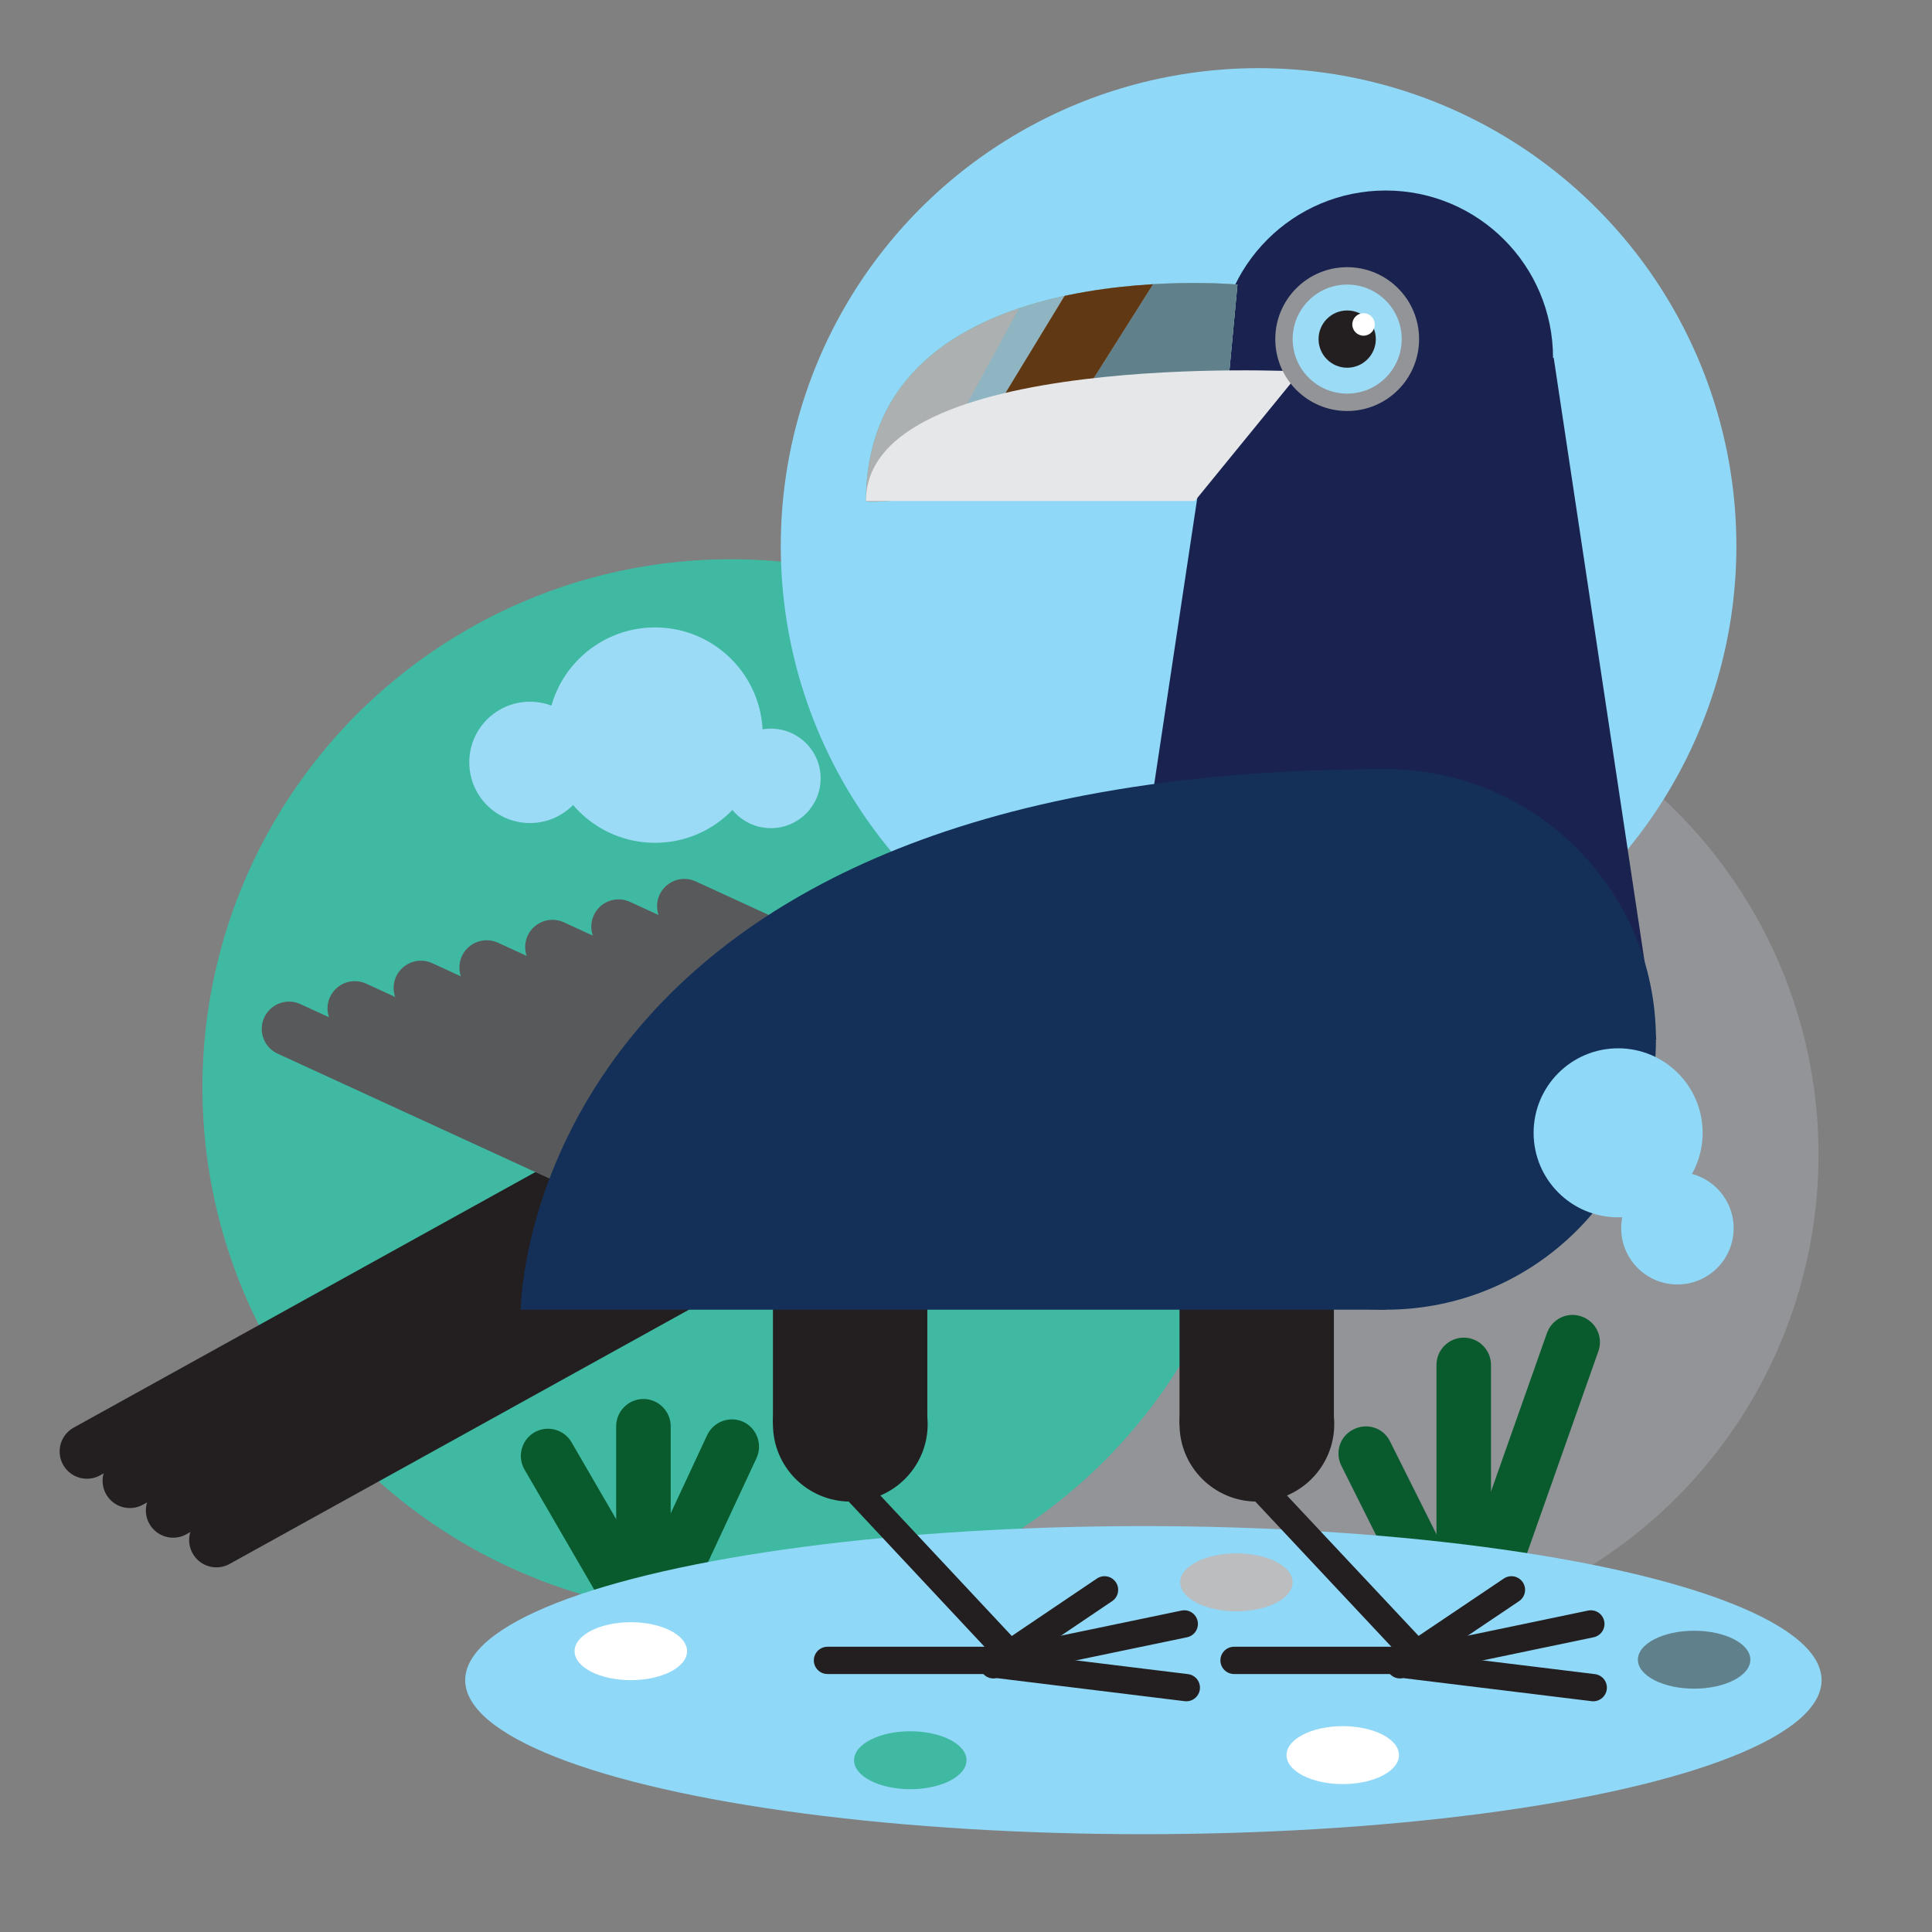
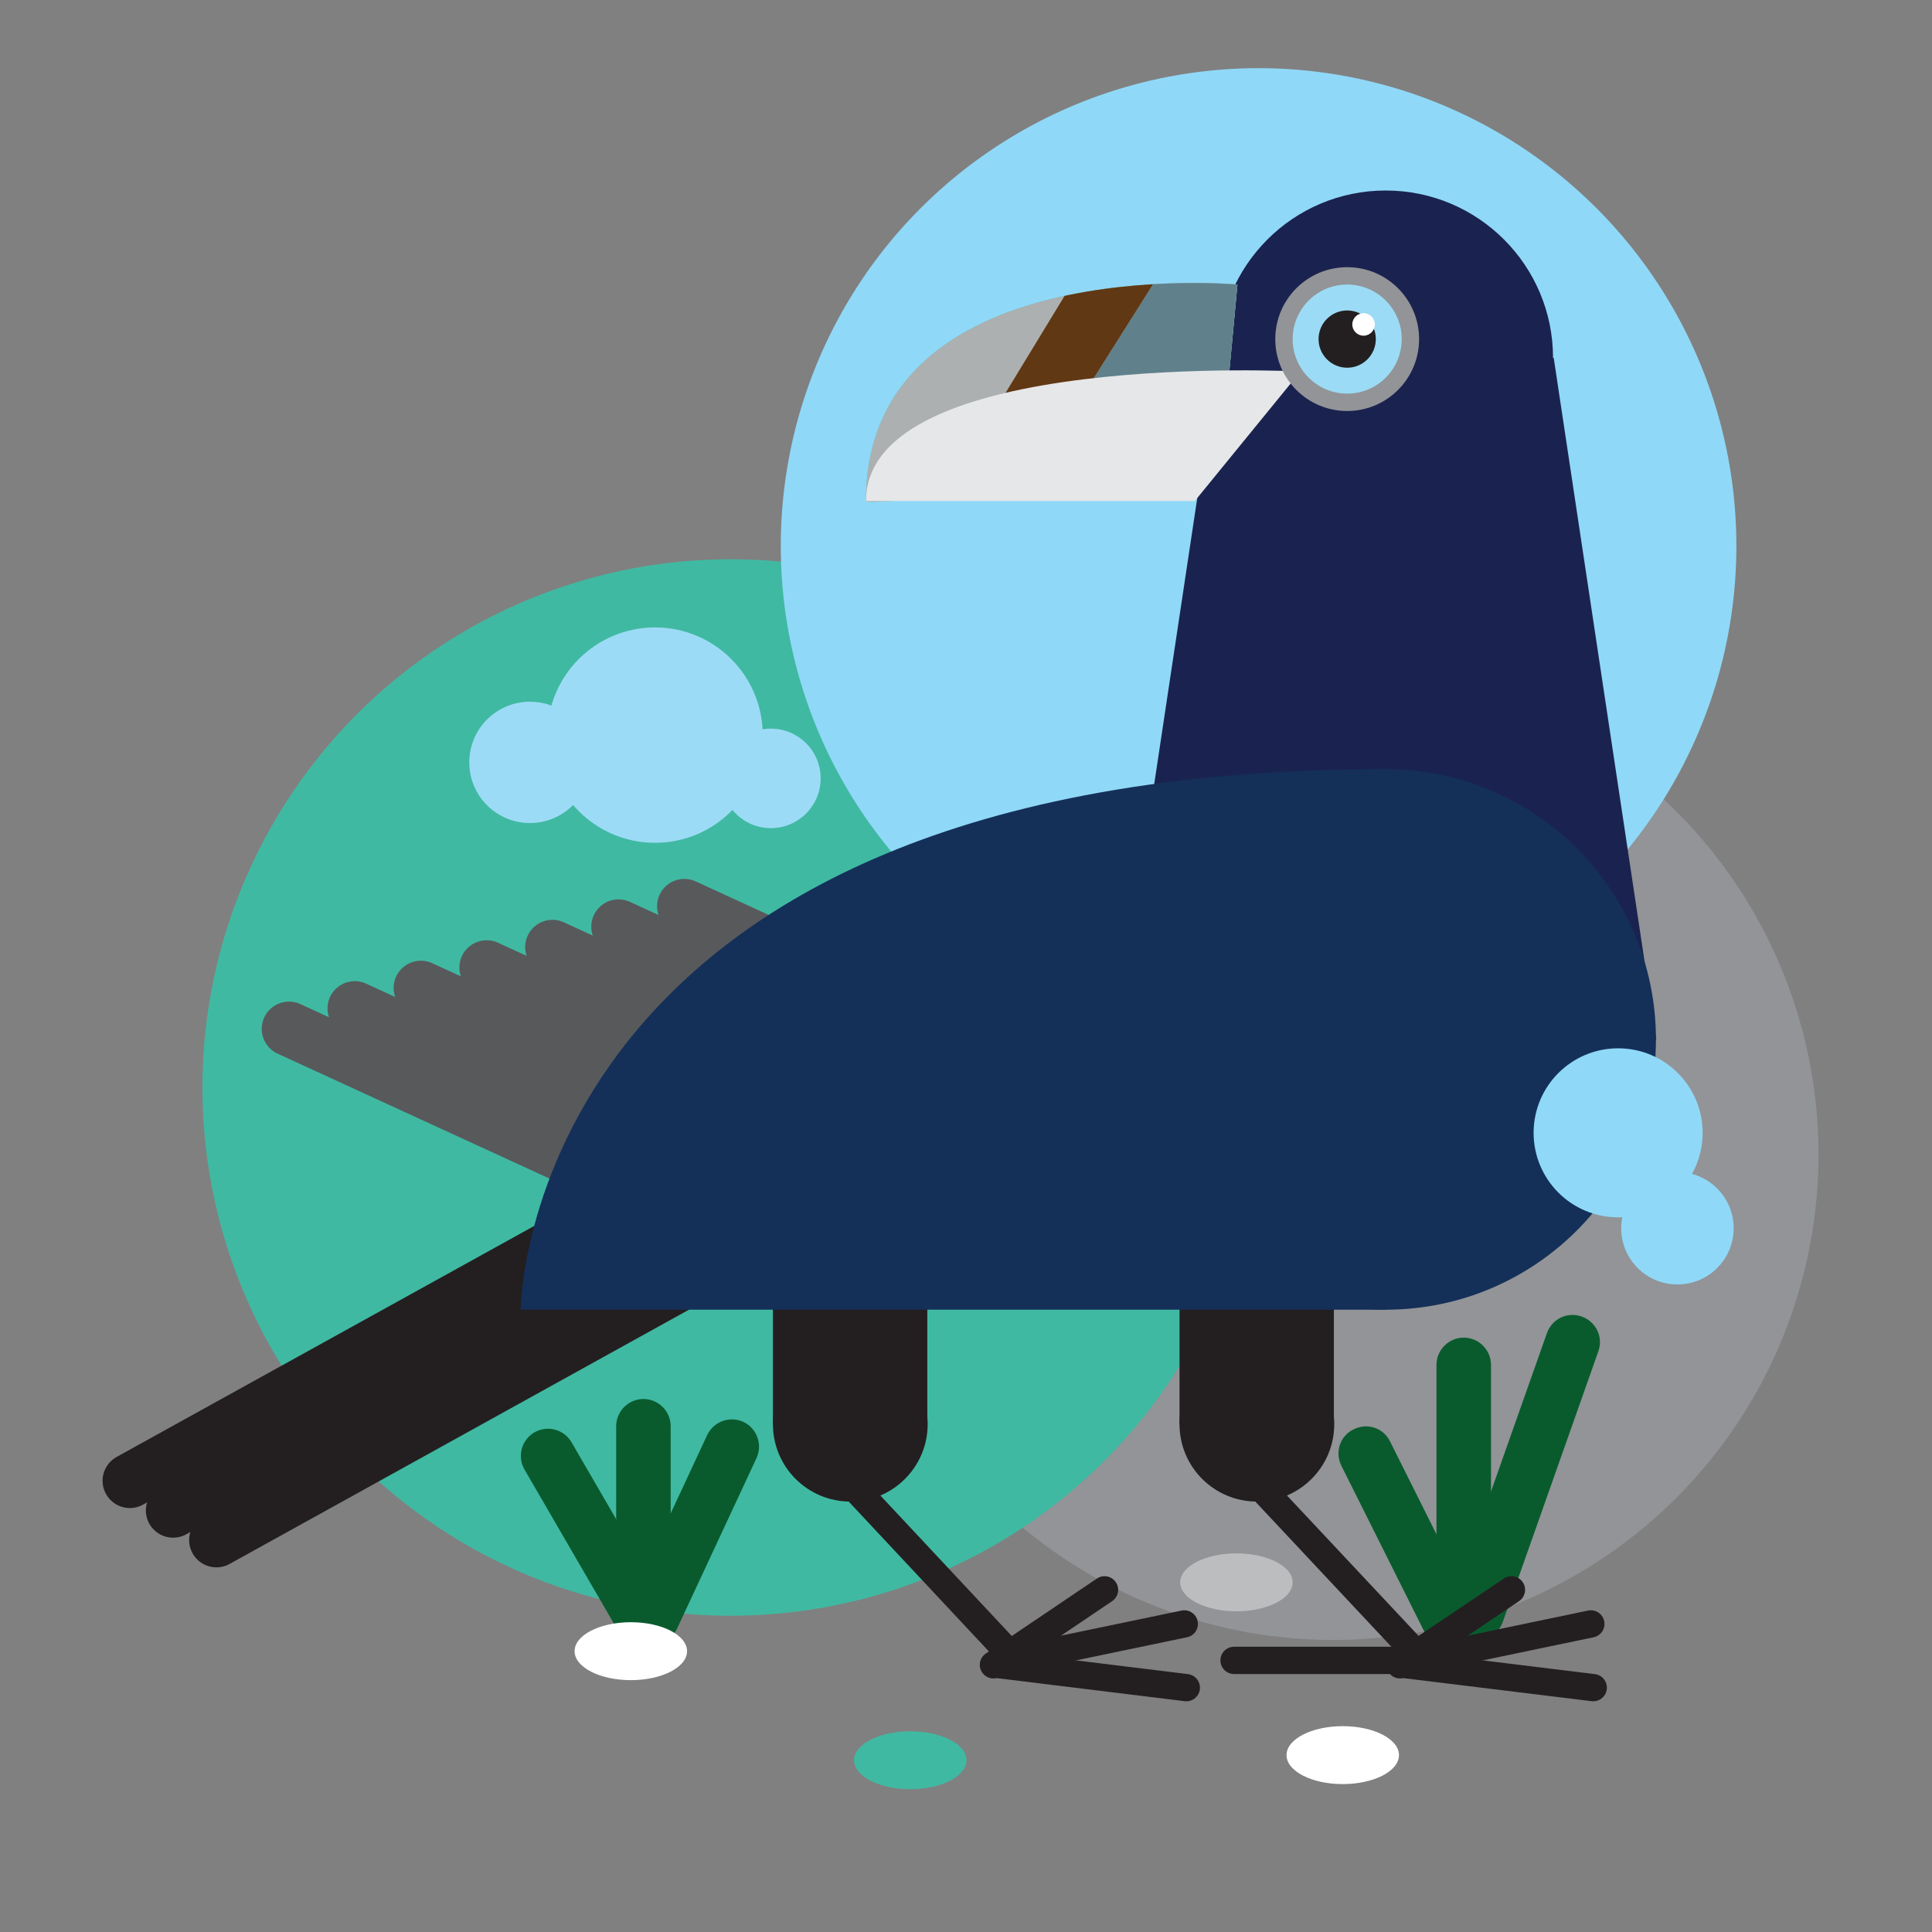
<svg xmlns="http://www.w3.org/2000/svg" xmlns:xlink="http://www.w3.org/1999/xlink" id="Layer_1" x="0px" y="0px" viewBox="0 0 566.9 566.9" style="enable-background:new 0 0 566.9 566.9;" xml:space="preserve">
  <rect x="0" y="0" width="566.9" height="566.9" fill="#808080" stroke="none" />
  <style type="text/css">	.st0{fill:#929497;}	.st1{fill:#40B9A2;}	.st2{fill:#095B2E;}	.st3{fill:#90D8F7;}	.st4{fill:#1A234F;}	.st5{fill:none;stroke:#231F20;stroke-width:16;stroke-linecap:round;stroke-linejoin:round;stroke-miterlimit:10;}	.st6{fill:none;stroke:#58595B;stroke-width:16;stroke-linecap:round;stroke-linejoin:round;stroke-miterlimit:10;}	.st7{fill:#51BDB2;}	.st8{clip-path:url(#SVGID_2_);fill:#8EB5C1;}	.st9{clip-path:url(#SVGID_2_);fill:#60818C;}	.st10{clip-path:url(#SVGID_2_);fill:#603813;}	.st11{fill:#231F20;}	.st12{fill:none;stroke:#231F20;stroke-width:8;stroke-miterlimit:10;}	.st13{fill:none;stroke:#231F20;stroke-width:8;stroke-linecap:round;stroke-linejoin:round;stroke-miterlimit:10;}	.st14{fill:#FFFFFF;}	.st15{fill:#60818C;}	.st16{fill:#BBBDBF;}	.st17{fill:#143059;}	.st18{fill:#E6E7E8;}	.st19{fill:#9CDBF6;}</style>
  <g>
    <circle class="st0" cx="391.2" cy="338.8" r="142.4" />
    <circle class="st1" cx="214.4" cy="319.1" r="155" />
    <g>
      <path class="st2" d="M187.5,481.2c-2.8,0-5.4-1.4-6.9-4l-26.7-46c-2.2-3.8-0.9-8.7,2.9-10.9c3.8-2.2,8.7-0.9,10.9,2.9l26.7,46   c2.2,3.8,0.9,8.7-2.9,10.9C190.2,480.8,188.8,481.2,187.5,481.2z" />
      <path class="st2" d="M188.8,482.5c-4.4,0-8-3.6-8-8v-56c0-4.4,3.6-8,8-8s8,3.6,8,8v56C196.8,478.9,193.2,482.5,188.8,482.5z" />
      <path class="st2" d="M191.5,482.5c-1.1,0-2.3-0.2-3.4-0.8c-4-1.9-5.7-6.6-3.9-10.6l23.3-50c1.9-4,6.6-5.7,10.6-3.9   c4,1.9,5.7,6.6,3.9,10.6l-23.3,50C197.4,480.8,194.5,482.5,191.5,482.5z" />
    </g>
    <g>
      <path class="st2" d="M426.8,486.5c-2.9,0-5.8-1.6-7.2-4.4l-26-52c-2-4-0.4-8.8,3.6-10.7c4-2,8.8-0.4,10.7,3.6l26,52   c2,4,0.4,8.8-3.6,10.7C429.2,486.3,428,486.5,426.8,486.5z" />
      <path class="st2" d="M429.5,487.2c-4.4,0-8-3.6-8-8v-78.7c0-4.4,3.6-8,8-8s8,3.6,8,8v78.7C437.5,483.6,433.9,487.2,429.5,487.2z" />
      <path class="st2" d="M433.5,481.2c-0.9,0-1.8-0.1-2.7-0.5c-4.2-1.5-6.4-6-4.9-10.2l28-79.3c1.5-4.2,6-6.4,10.2-4.9   c4.2,1.5,6.4,6,4.9,10.2l-28,79.3C439.9,479.1,436.8,481.2,433.5,481.2z" />
    </g>
-     <ellipse class="st3" cx="335.5" cy="493" rx="199" ry="45.2" />
    <circle class="st3" cx="369.3" cy="160.2" r="140.2" />
    <circle class="st4" cx="406.6" cy="105" r="49.1" />
    <path class="st4" d="M357.5,105l-30.1,200h158.6l-30.1-200C455.7,105,357.5,102.8,357.5,105z" />
-     <line class="st5" x1="25.5" y1="425.9" x2="188.1" y2="335.9" />
    <line class="st5" x1="38.1" y1="434.5" x2="200.8" y2="344.5" />
    <line class="st5" x1="50.8" y1="443.2" x2="213.5" y2="353.2" />
    <line class="st5" x1="63.5" y1="451.9" x2="226.1" y2="361.9" />
    <line class="st6" x1="84.8" y1="301.9" x2="232.8" y2="369.9" />
    <line class="st6" x1="104.1" y1="295.9" x2="252.1" y2="363.9" />
    <line class="st6" x1="123.5" y1="289.9" x2="271.5" y2="357.9" />
    <line class="st6" x1="142.8" y1="283.9" x2="290.8" y2="351.9" />
    <path class="st7" d="M363.1,83.5c0,0-109-10-109,63.5c0,2,104-10,104-10L363.1,83.5z" />
    <g>
      <defs>
        <path id="SVGID_1_" d="M363.1,83.5c0,0-109-10-109,63.5c0,2,104-10,104-10L363.1,83.5z" />
      </defs>
      <use xlink:href="#SVGID_1_" style="overflow:visible;fill:#ADB0B0;" />
      <clipPath id="SVGID_2_">
        <use xlink:href="#SVGID_1_" style="overflow:visible;" />
      </clipPath>
-       <polygon class="st8" points="302.8,83.5 282.8,120.2 293.1,118.5 315.8,81.2   " />
      <polygon class="st9" points="340.8,79.5 316.8,117.5 358.1,119.9 370.5,75.5   " />
      <polygon class="st10" points="315.8,81.2 340.8,79.5 316.8,117.5 293.1,118.5   " />
    </g>
    <line class="st6" x1="162.1" y1="277.9" x2="310.1" y2="345.9" />
    <line class="st6" x1="181.5" y1="271.9" x2="329.5" y2="339.9" />
    <line class="st6" x1="200.8" y1="265.9" x2="348.8" y2="333.9" />
    <circle class="st11" cx="249.5" cy="417.9" r="22.7" />
    <path class="st11" d="M226.8,417.9v-48.7h45.3v48.7C272.1,417.9,227.8,416.9,226.8,417.9z" />
    <line class="st12" x1="248.8" y1="434.5" x2="298.1" y2="487.2" />
-     <line class="st13" x1="242.8" y1="487.2" x2="298.1" y2="487.2" />
    <line class="st13" x1="347.5" y1="476.5" x2="296.1" y2="487.2" />
    <line class="st13" x1="348.1" y1="495.2" x2="293.5" y2="488.5" />
    <line class="st13" x1="324.1" y1="466.5" x2="291.5" y2="488.5" />
    <circle class="st11" cx="368.8" cy="417.9" r="22.7" />
    <path class="st11" d="M346.1,417.9v-48.7h45.3v48.7C391.5,417.9,347.1,416.9,346.1,417.9z" />
    <line class="st12" x1="368.1" y1="434.5" x2="417.5" y2="487.2" />
    <line class="st13" x1="362.1" y1="487.2" x2="417.5" y2="487.2" />
    <line class="st13" x1="466.8" y1="476.5" x2="415.5" y2="487.2" />
    <line class="st13" x1="467.5" y1="495.2" x2="412.8" y2="488.5" />
    <ellipse class="st14" cx="185.1" cy="484.5" rx="16.5" ry="8.5" />
    <ellipse class="st14" cx="394" cy="515" rx="16.5" ry="8.5" />
    <ellipse class="st1" cx="267.1" cy="516.5" rx="16.5" ry="8.5" />
-     <ellipse class="st15" cx="497.1" cy="487" rx="16.5" ry="8.5" />
    <ellipse class="st16" cx="362.8" cy="464.3" rx="16.5" ry="8.5" />
    <line class="st13" x1="443.5" y1="466.5" x2="410.8" y2="488.5" />
    <circle class="st17" cx="406.6" cy="305" r="79.3" />
    <path class="st17" d="M406.6,384.3H152.8c0,0,0.3-158.6,253.8-158.6C472.8,225.7,406.6,384.3,406.6,384.3z" />
    <path class="st18" d="M254.1,147h96.5l31-38C381.6,109,254.1,102.5,254.1,147z" />
    <g>
      <circle class="st19" cx="192.2" cy="215.7" r="31.6" />
      <circle class="st19" cx="155.5" cy="223.7" r="17.8" />
      <circle class="st19" cx="226.2" cy="228.4" r="14.6" />
    </g>
    <circle class="st0" cx="395.3" cy="99.5" r="21.1" />
    <circle class="st19" cx="395.3" cy="99.5" r="16" />
    <circle class="st11" cx="395.3" cy="99.5" r="8.4" />
    <circle class="st14" cx="400.1" cy="95.2" r="3.3" />
    <circle class="st3" cx="474.8" cy="332.4" r="24.8" />
    <circle class="st3" cx="492.2" cy="360.4" r="16.5" />
  </g>
</svg>